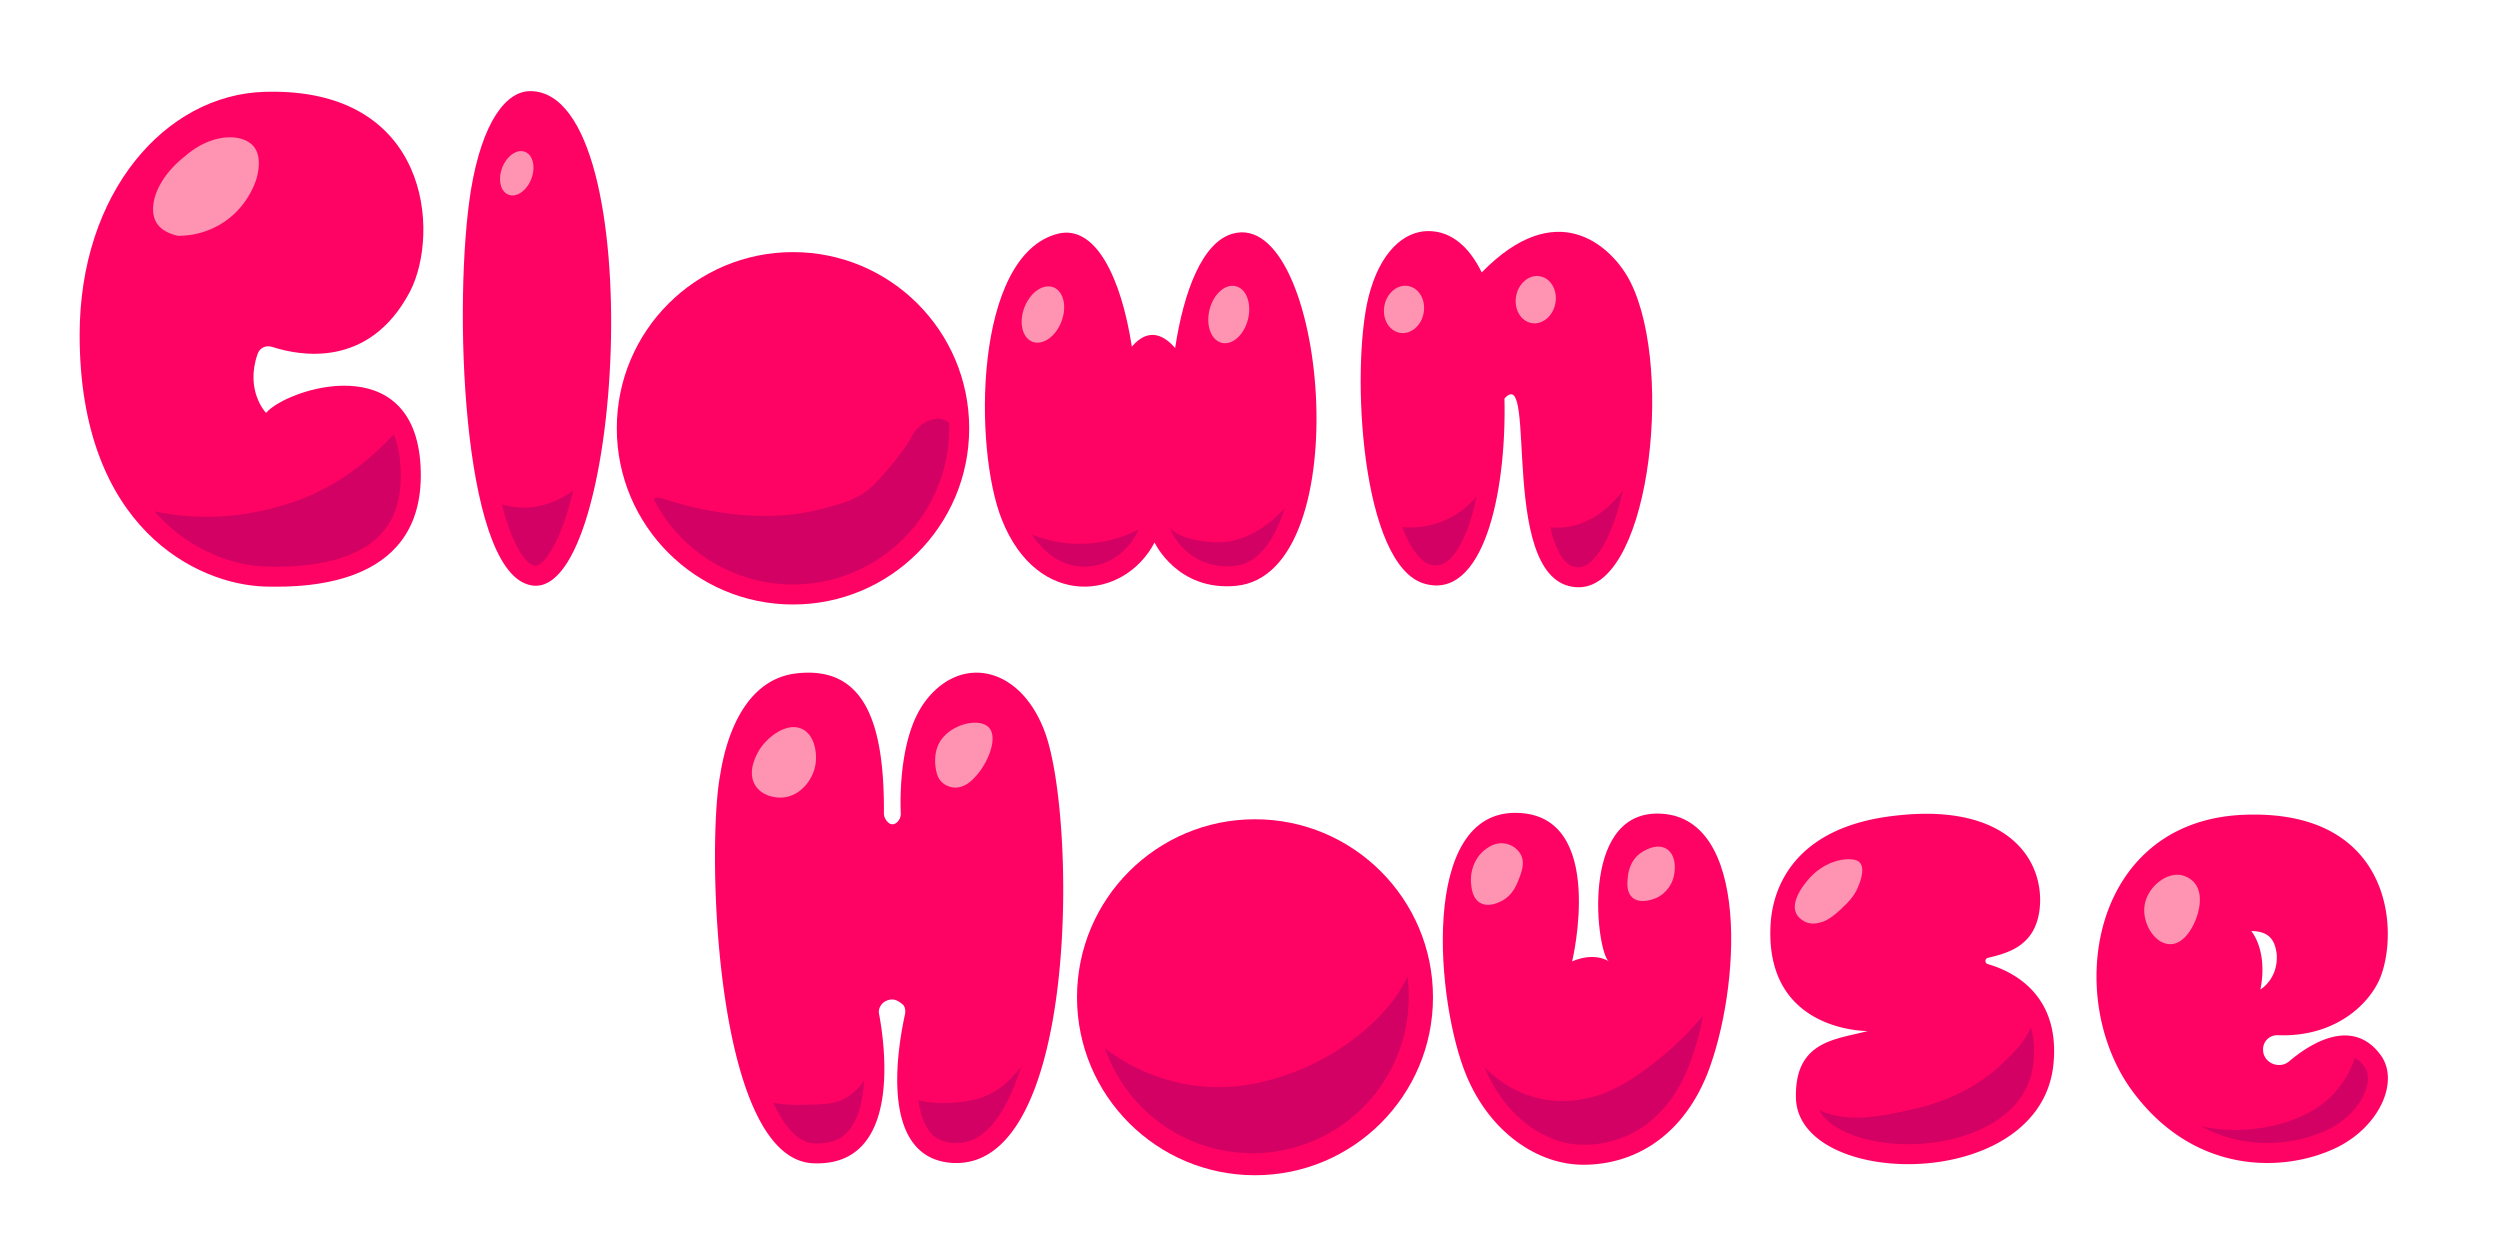
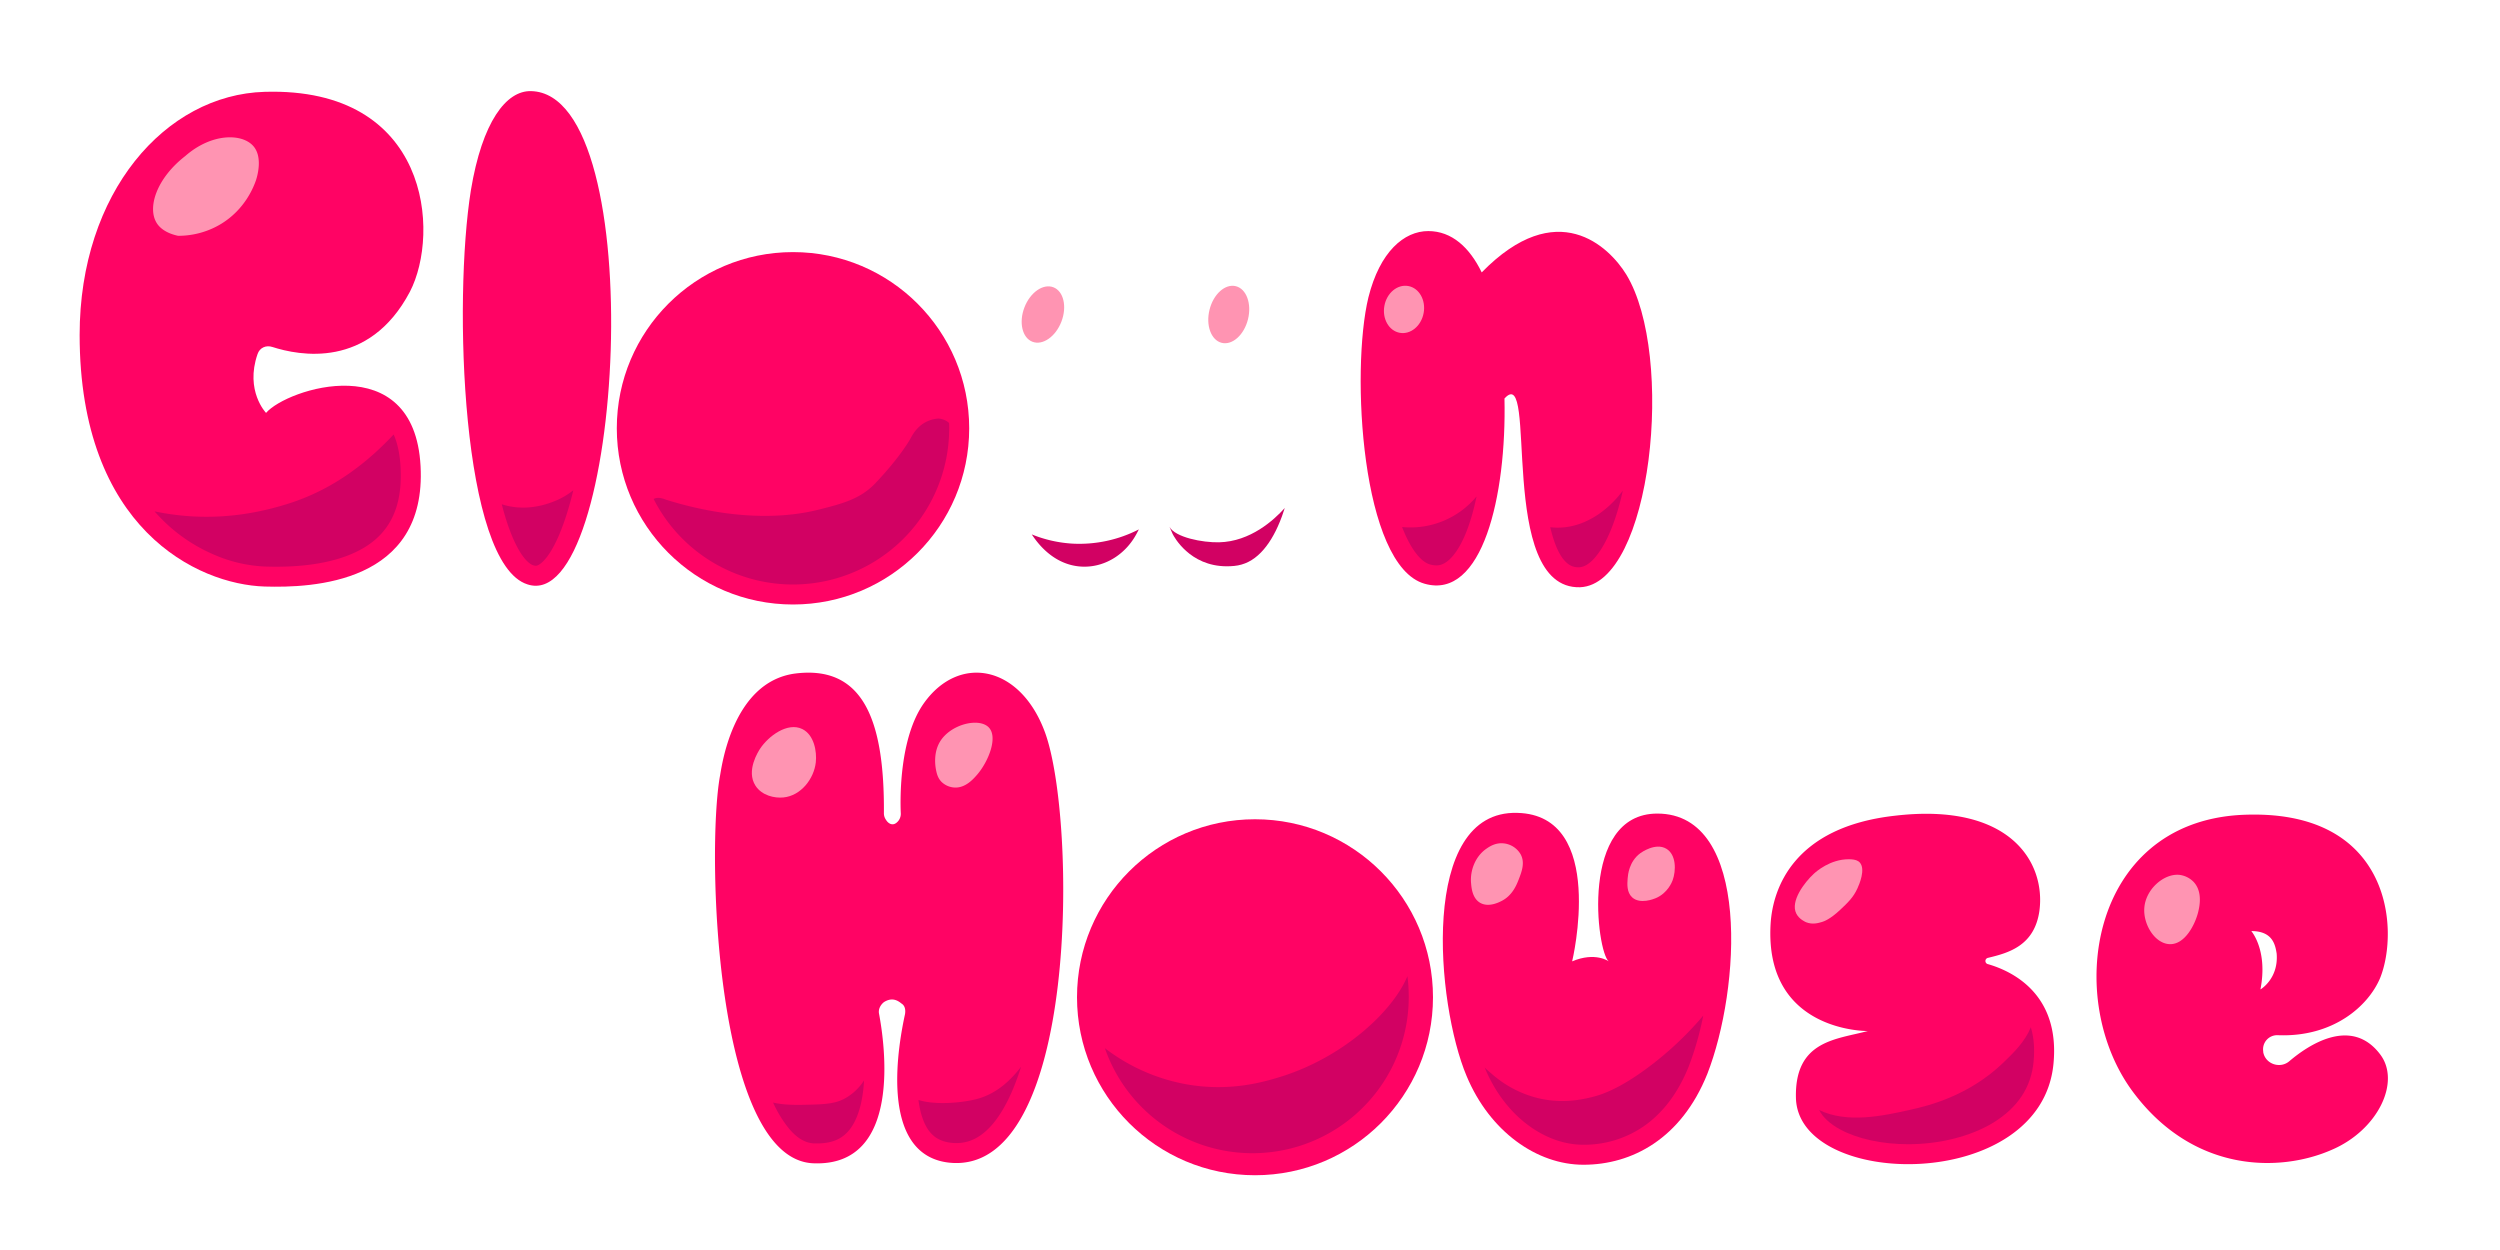
<svg xmlns="http://www.w3.org/2000/svg" viewBox="0 0 2000 1000">
  <defs>
    <style>.a{fill:#ff0364;}.b{fill:#d20163;}.c{fill:#ff94b2;}</style>
  </defs>
  <title>ClownHouse lit</title>
  <path class="a" d="M327.94,233.36c-32.88,62.37-89,51-110,44.23-5.1-1.7-10.2.56-11.9,5.67-10.21,29.48,6.8,47.06,6.8,47.06,16.44-19.28,118.5-52.73,123.61,42.52,5.1,94.13-86.75,97.53-124.74,96.39-53.87-1.7-148-46.49-148-201.28,0-114,68.61-192.22,148-194.48C343.82,69.5,352.32,186.3,327.94,233.36Z" />
  <path class="a" d="M424.9,72.9c97,2.27,73.71,419.58-2.84,394.63-52.73-16.44-59.54-226.8-45.36-315.25C385.77,97.28,405.05,72.33,424.9,72.9Z" />
-   <path class="a" d="M923.65,434c-24.43,46.57-93.72,53.39-122.12-18.18C778.81,359.61,778.81,204,846.4,186.94c30.1-7.38,50.55,35.22,59.07,90.31,14.2-16.47,26.7-7.95,34.65,1.14,6.81-44.87,21.58-84.63,46-91.45,74.4-21,102.23,272.07,2.84,281.72C941.82,473.21,923.65,434,923.65,434Z" />
  <path class="a" d="M1301,219.57c39.33,64.41,20.52,248-37,250.23-67.26,1.71-33.06-181.26-60.42-151,1.71,78.09-17.67,161.31-63.84,148.2-50.73-14.25-59.28-170.43-45-229.14,9.12-36.48,28.5-53,47.88-53,18.81,0,33.06,13.11,42.75,33.06C1245.69,156.3,1287.3,197.34,1301,219.57Z" />
  <path class="a" d="M636.18,538.82c54.05-6.75,71.5,36.6,70.94,112a9.06,9.06,0,0,0,1.69,5.07c1.69,2.81,5.07,5.07,8.45,2.25a9.07,9.07,0,0,0,3.37-7.32c-.56-12.38-1.12-60.8,18.58-88.39,28.15-39.41,77.13-30.4,96.84,23.65,25.33,69.25,27.59,355.81-77.13,344-57.43-6.75-39.41-98-34.91-118.79.56-3.38,0-6.76-2.81-8.45-3.38-2.81-7.89-5.06-14.08-1.12-2.81,2.25-4.5,5.63-3.94,9,4.5,23.65,19.14,122.74-52.36,119.92C572,927.86,565.24,680.7,575.94,621,577.07,616,585,545.58,636.18,538.82Z" />
  <path class="a" d="M1213.81,650.3c72.06,1.69,43.91,118.79,43.91,118.79,18.58-7.88,29.28,0,29.28,0-9.58-7.32-23.65-118.23,38.84-118.23,75.45,0,66.44,140.75,40,208.31-20.83,51.8-60.24,72.63-99.09,72.63-37.16,0-74.88-26.46-93.46-70.94C1149.06,803.44,1135,648.05,1213.81,650.3Z" />
  <path class="a" d="M1516.13,652.55c91.77-10.7,120.49,37.16,115.42,76-3.94,28.15-24.77,33.78-41.1,37.72a2.57,2.57,0,0,0,0,5.06c21.39,6.2,57.43,25.34,52.36,79.39-9.57,104.15-204.37,100.78-206.06,27.59-1.12-46.17,32.66-46.73,57.43-53.49,0,0-82.76,1.13-77.7-85.58C1418.17,710.54,1435.06,661.56,1516.13,652.55Z" />
  <path class="a" d="M1831.42,849c15.2-12.95,49.54-36,72.62-5.63,16.89,22-1.69,60.8-38.84,76.57-41.1,18-109.79,18.58-158.21-45.6-56.3-74.32-35.47-215.64,85.58-222.39,120.48-6.2,127.24,91.77,111.47,130.62-9.57,22.52-37.72,47.29-81.63,45.6a11.27,11.27,0,0,0-11.83,12.95v.56C1812.27,851.29,1824.1,855.23,1831.42,849Zm-23.09-57.43s14.64-8.44,13-28.71c-1.13-7.32-3.38-18-20.27-18C1801,744.88,1814.52,760.08,1808.33,791.61Z" />
  <circle class="a" cx="634.4" cy="342.64" r="140.96" />
  <circle class="a" cx="1004" cy="797.8" r="142.39" />
  <path class="b" d="M304.3,427.78c-15.86,16.74-44.7,25.6-83.39,25.6-2.83,0-5.68-.05-8.7-.14A114.14,114.14,0,0,1,172,444.07a131.32,131.32,0,0,1-43.11-29.29q-2.73-2.77-5.3-5.71c26.59,5.59,63.71,8.07,109.06-6.79,37.23-12.2,63.89-35.15,82.29-54.7,3.11,7.07,4.95,15.8,5.5,26.13C321.75,397.26,316.46,414.94,304.3,427.78Z" />
  <path class="b" d="M458.66,392.2c-.71,2.93-1.44,5.8-2.2,8.58-11.59,42.52-24,51.83-27.87,51.83a5.21,5.21,0,0,1-1.57-.29l-.1,0-.1,0c-6.38-2-16.7-15.05-25.41-48.91,13.82,4.47,28.69,3.22,43.19-2.87A58.88,58.88,0,0,0,458.66,392.2Z" />
  <path class="b" d="M911.09,423.51l-1.61,3.08c-8.66,16.5-24.72,26.75-41.93,26.75-16.31,0-31-9.06-41.86-25.41l-.27-.41a102.24,102.24,0,0,0,32.82,7.4A104.1,104.1,0,0,0,911.09,423.51Z" />
  <path class="b" d="M1027.8,406.4q-1,3.32-2.16,6.43c-.55,1.5-1.11,3-1.69,4.39-4.24,10.46-9.34,18.76-15.17,24.74-6.32,6.47-13.31,10-21.35,10.78-2,.19-4,.29-5.95.29-29.92,0-42.43-24-43.34-25.8l-2.54-5.75c4.6,8.42,26.38,12.65,39.64,12.36C1000.41,433.29,1019.31,415.9,1027.8,406.4Z" />
  <path class="b" d="M1298.24,392.59c-3.66,16.42-8.54,30.78-14.31,41.57-3.84,7.16-11.59,19.21-20.53,19.65h-.4c-3.82,0-14,0-21.47-26.82-.47-1.7-.92-3.44-1.33-5.22a51.17,51.17,0,0,0,10.08.19C1268,420.54,1285.12,409.87,1298.24,392.59Z" />
  <path class="b" d="M1181.24,397.17c-4.72,22.82-11.86,40.45-20.69,49.47-5,5.09-9,5.68-11.49,5.68a18.61,18.61,0,0,1-5.07-.77c-6.67-1.87-15-11-22.31-29.93a68.71,68.71,0,0,0,59.56-24.45Z" />
  <path class="b" d="M691.24,864.34c-1,17.9-5.15,31.61-12,39.9-5.92,7.16-14,10.49-25.46,10.49-.77,0-1.53,0-2.32,0h-.06c-7.37-.26-14.22-4.44-20.94-12.77a96.51,96.51,0,0,1-12-19.92c4.89,1.18,12,2,22.31,1.85,17.66-.34,26.49-.51,34.92-5A43,43,0,0,0,691.24,864.34Z" />
  <path class="b" d="M816.84,853.45c-5.17,16.49-11.36,30.1-18.42,40.21-9.79,14-20.68,20.81-33.3,20.81a38.39,38.39,0,0,1-4.36-.25c-8-1-13.66-4.13-17.88-10-4.08-5.7-6.79-14-8.12-24.26,13.78,4.43,35.86,2.16,46.8-.77C798.45,874.64,809.41,863,816.84,853.45Z" />
  <path class="b" d="M1127,797.61a125,125,0,0,1-236.45,56.56,121.36,121.36,0,0,1-6.64-15.63,150.88,150.88,0,0,0,65,28.86c34.57,6.2,61.47-1.67,74.88-5.76,49.66-15.15,90.08-51.74,102.14-80.67q.81,6.13,1,12.39C1126.94,794.77,1127,796.19,1127,797.61Z" />
  <path class="b" d="M759.36,342.64A125,125,0,0,1,522.91,399.2q3.45-2,9.53.44c19.3,6.11,72.3,20.85,123.12,7.92,18.3-4.66,32.68-8.32,44.64-20.88,20.54-21.57,28.39-36.18,28.39-36.18,1.22-2.28,4.64-8.91,11.93-12.78a26,26,0,0,1,10.08-2.88,14,14,0,0,1,8.68,3.55C759.34,339.8,759.36,341.22,759.36,342.64Z" />
  <path class="b" d="M1362.59,812.51a249.25,249.25,0,0,1-11.65,40.76c-8.62,21.41-21,37.69-36.86,48.38a84.22,84.22,0,0,1-47.35,14.15c-15.11,0-30.38-5.41-44.16-15.64-14.74-10.94-26.68-26.66-34.54-45.46v-.05c-.08-.18-.15-.36-.22-.54,2.4,2.31,4.6,4.16,6.33,5.61a87.44,87.44,0,0,0,36,18.72c19.76,4.82,35.78,1.1,43.2-.72s20.85-6,43.2-22.32A266.26,266.26,0,0,0,1362.59,812.51Z" />
-   <path class="b" d="M1893.38,869.49C1889.59,884,1876.07,898,1859,905.25l-.09,0-.09,0a112,112,0,0,1-44.83,9.13A110.56,110.56,0,0,1,1760.75,901c42.42,9.33,90.07-4.42,109.45-29.8,4.17-5.47,10.47-13.71,13.57-25a23.57,23.57,0,0,1,7.53,6.82l0,0,0,0C1895.25,858.22,1894.61,864.84,1893.38,869.49Z" />
  <path class="b" d="M1626.88,849.26c-1.89,20.58-12.82,37-32.48,49-18,10.88-42.71,17.12-67.88,17.12-20.74,0-40.54-4.3-54.32-11.79-8.25-4.48-13.9-9.7-16.9-15.58,22.6,11,51.46,4.6,72.9-.17,13.49-3,46.31-10.72,74.16-37.44,8.17-7.84,17.59-16.88,22.3-28.58C1627.1,829.79,1627.85,839,1626.88,849.26Z" />
  <path class="c" d="M148.2,124.84c21.29-18.66,45.91-18.28,54.72-7.68,7.39,8.89,2.84,24,1.92,26.88-1.85,5.39-8.74,23.33-27.84,35a66,66,0,0,1-34.56,9.6c-11.62-2.48-15.76-8.1-17.08-10.22C117.68,166.1,125.19,142.71,148.2,124.84Z" />
-   <ellipse class="c" cx="413.41" cy="138.62" rx="18.38" ry="12.47" transform="translate(135.84 474.9) rotate(-69)" />
  <ellipse class="c" cx="834.33" cy="251.61" rx="23.35" ry="15.85" transform="translate(300.44 940.36) rotate(-69)" />
  <ellipse class="c" cx="983" cy="251.61" rx="23.35" ry="15.85" transform="translate(501.06 1144.54) rotate(-76)" />
  <ellipse class="c" cx="1126.52" cy="244.41" rx="19.09" ry="16.02" transform="matrix(0.18, -0.98, 0.98, 0.18, 680.92, 1307.53)" />
-   <ellipse class="c" cx="1232.12" cy="236.25" rx="19.09" ry="16.02" transform="matrix(0.18, -0.98, 0.98, 0.18, 775.3, 1404.69)" />
  <path class="c" d="M608,599.08c6.76-10.3,22.09-21.62,33.84-15.84,9.5,4.67,11.75,18.11,10.8,26.64-1.46,13.13-11.84,26.7-25.92,28.08-7.11.7-17.2-1.5-22.32-9.36C596.58,616.55,606.79,601,608,599.08Z" />
  <path class="c" d="M752,593.32c8.48-14,31-19.37,38.88-11.52s-.28,27.79-9.36,38.16c-2.89,3.3-9.1,10.4-17.64,10.08a16.23,16.23,0,0,1-10.44-4.32c-3.26-3.16-4.06-7-4.68-10.08C748.22,612.69,746.61,602.28,752,593.32Z" />
-   <path class="c" d="M1333.08,679c-8.67-5.17-20.14,3.06-20.88,3.6-9,6.67-9.87,17.38-10.08,20.16-.33,4.32-.85,11,3.6,15.12,6.34,5.8,17.4,1.26,18.72.72,9.75-4,13.24-13.19,13.68-14.4C1340.88,696.56,1341.1,683.79,1333.08,679Z" />
+   <path class="c" d="M1333.08,679c-8.67-5.17-20.14,3.06-20.88,3.6-9,6.67-9.87,17.38-10.08,20.16-.33,4.32-.85,11,3.6,15.12,6.34,5.8,17.4,1.26,18.72.72,9.75-4,13.24-13.19,13.68-14.4C1340.88,696.56,1341.1,683.79,1333.08,679" />
  <path class="c" d="M1202.76,674.68a17.8,17.8,0,0,1,13.68,8.64c3.75,6.76.94,14-1.44,20.16-1.71,4.41-5,12.83-13.68,17.28-2.2,1.12-10.56,5.4-17.28,1.44-6.17-3.64-6.86-11.82-7.2-15.84-.83-9.88,3.29-21.15,12.24-27.36C1191.44,677.37,1196.23,674.05,1202.76,674.68Z" />
  <path class="c" d="M1451.16,698.92c1.7-1.56,12.88-11.55,27.84-11.52,5.92,0,7.85,1.59,8.64,2.4,5.27,5.44-.49,18.25-1.68,20.88-3.32,7.38-8,11.71-13.92,17.28-8.07,7.54-12.91,9.15-14.4,9.6-3,.91-7.68,2.26-12.72.24-.37-.15-5.63-2.33-7.92-7C1432.16,721.06,1443.35,706.09,1451.16,698.92Z" />
  <path class="c" d="M1743.48,699.88a19.06,19.06,0,0,1,11.52,5.76c7.35,8,4.48,20,3.6,23.76-2.24,9.46-10.37,26.47-23,25.92-11.66-.51-21.06-15.63-20.16-28.8C1716.44,711.33,1731.18,698.69,1743.48,699.88Z" />
</svg>